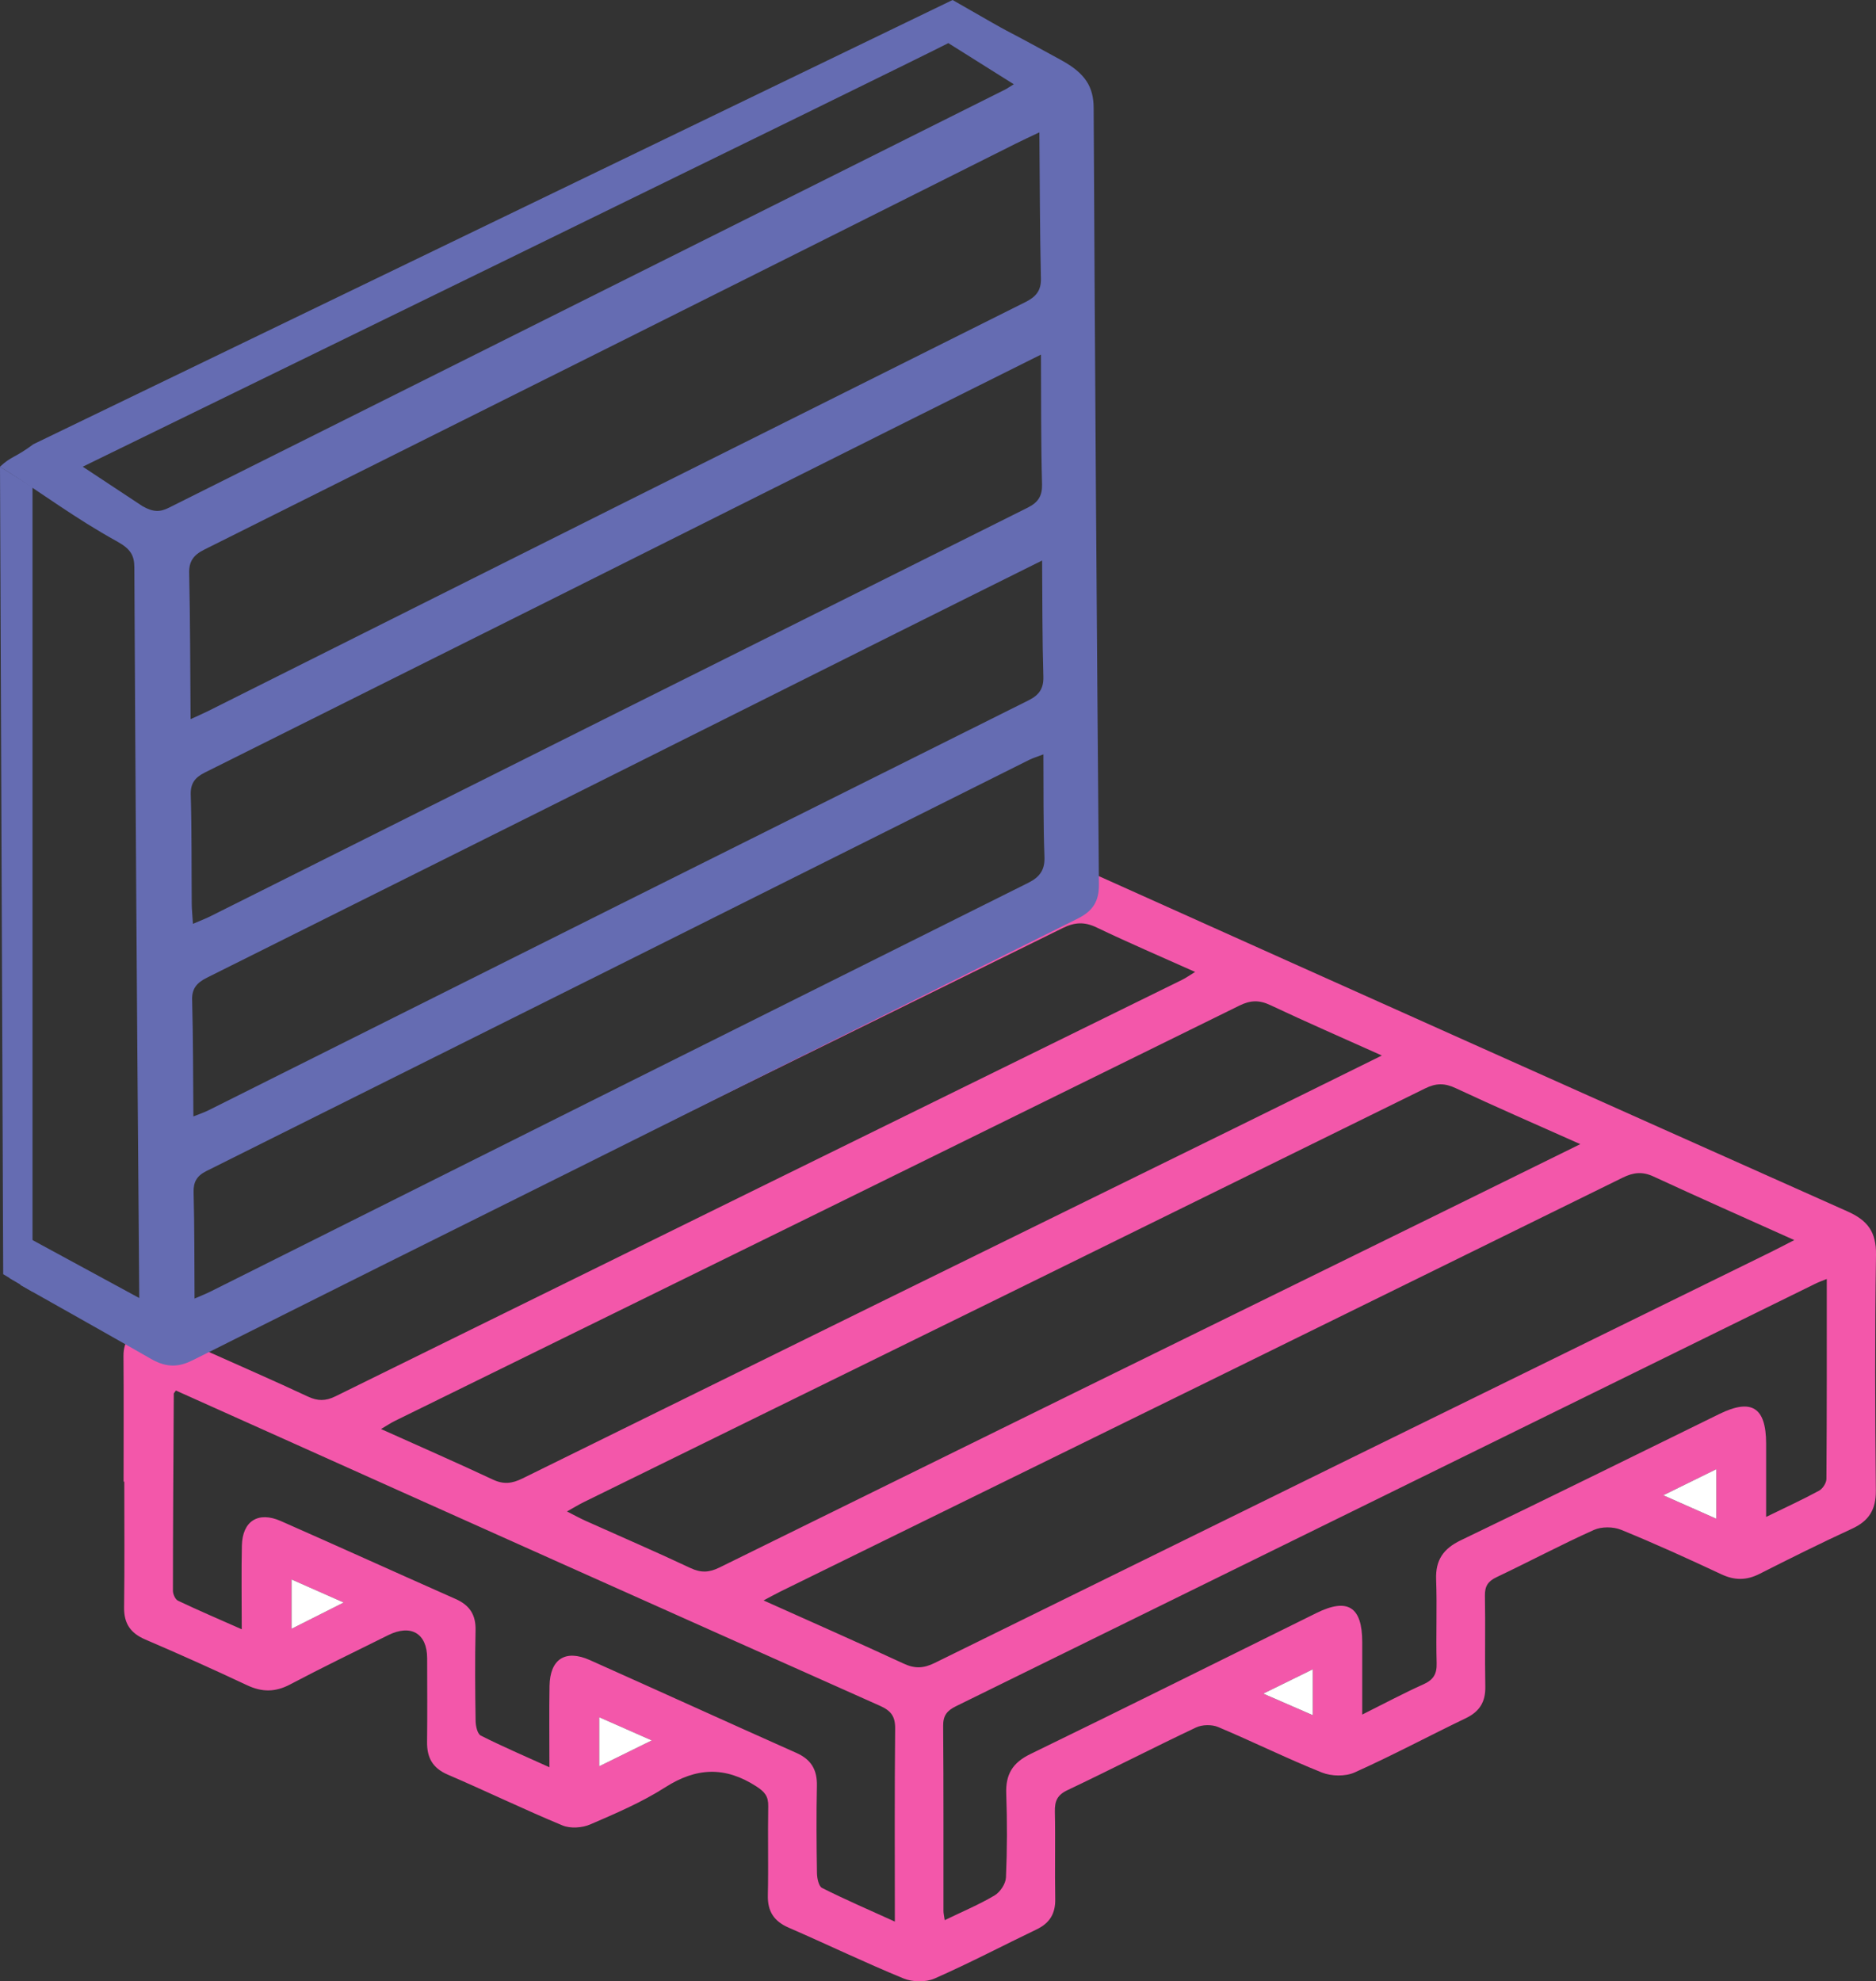
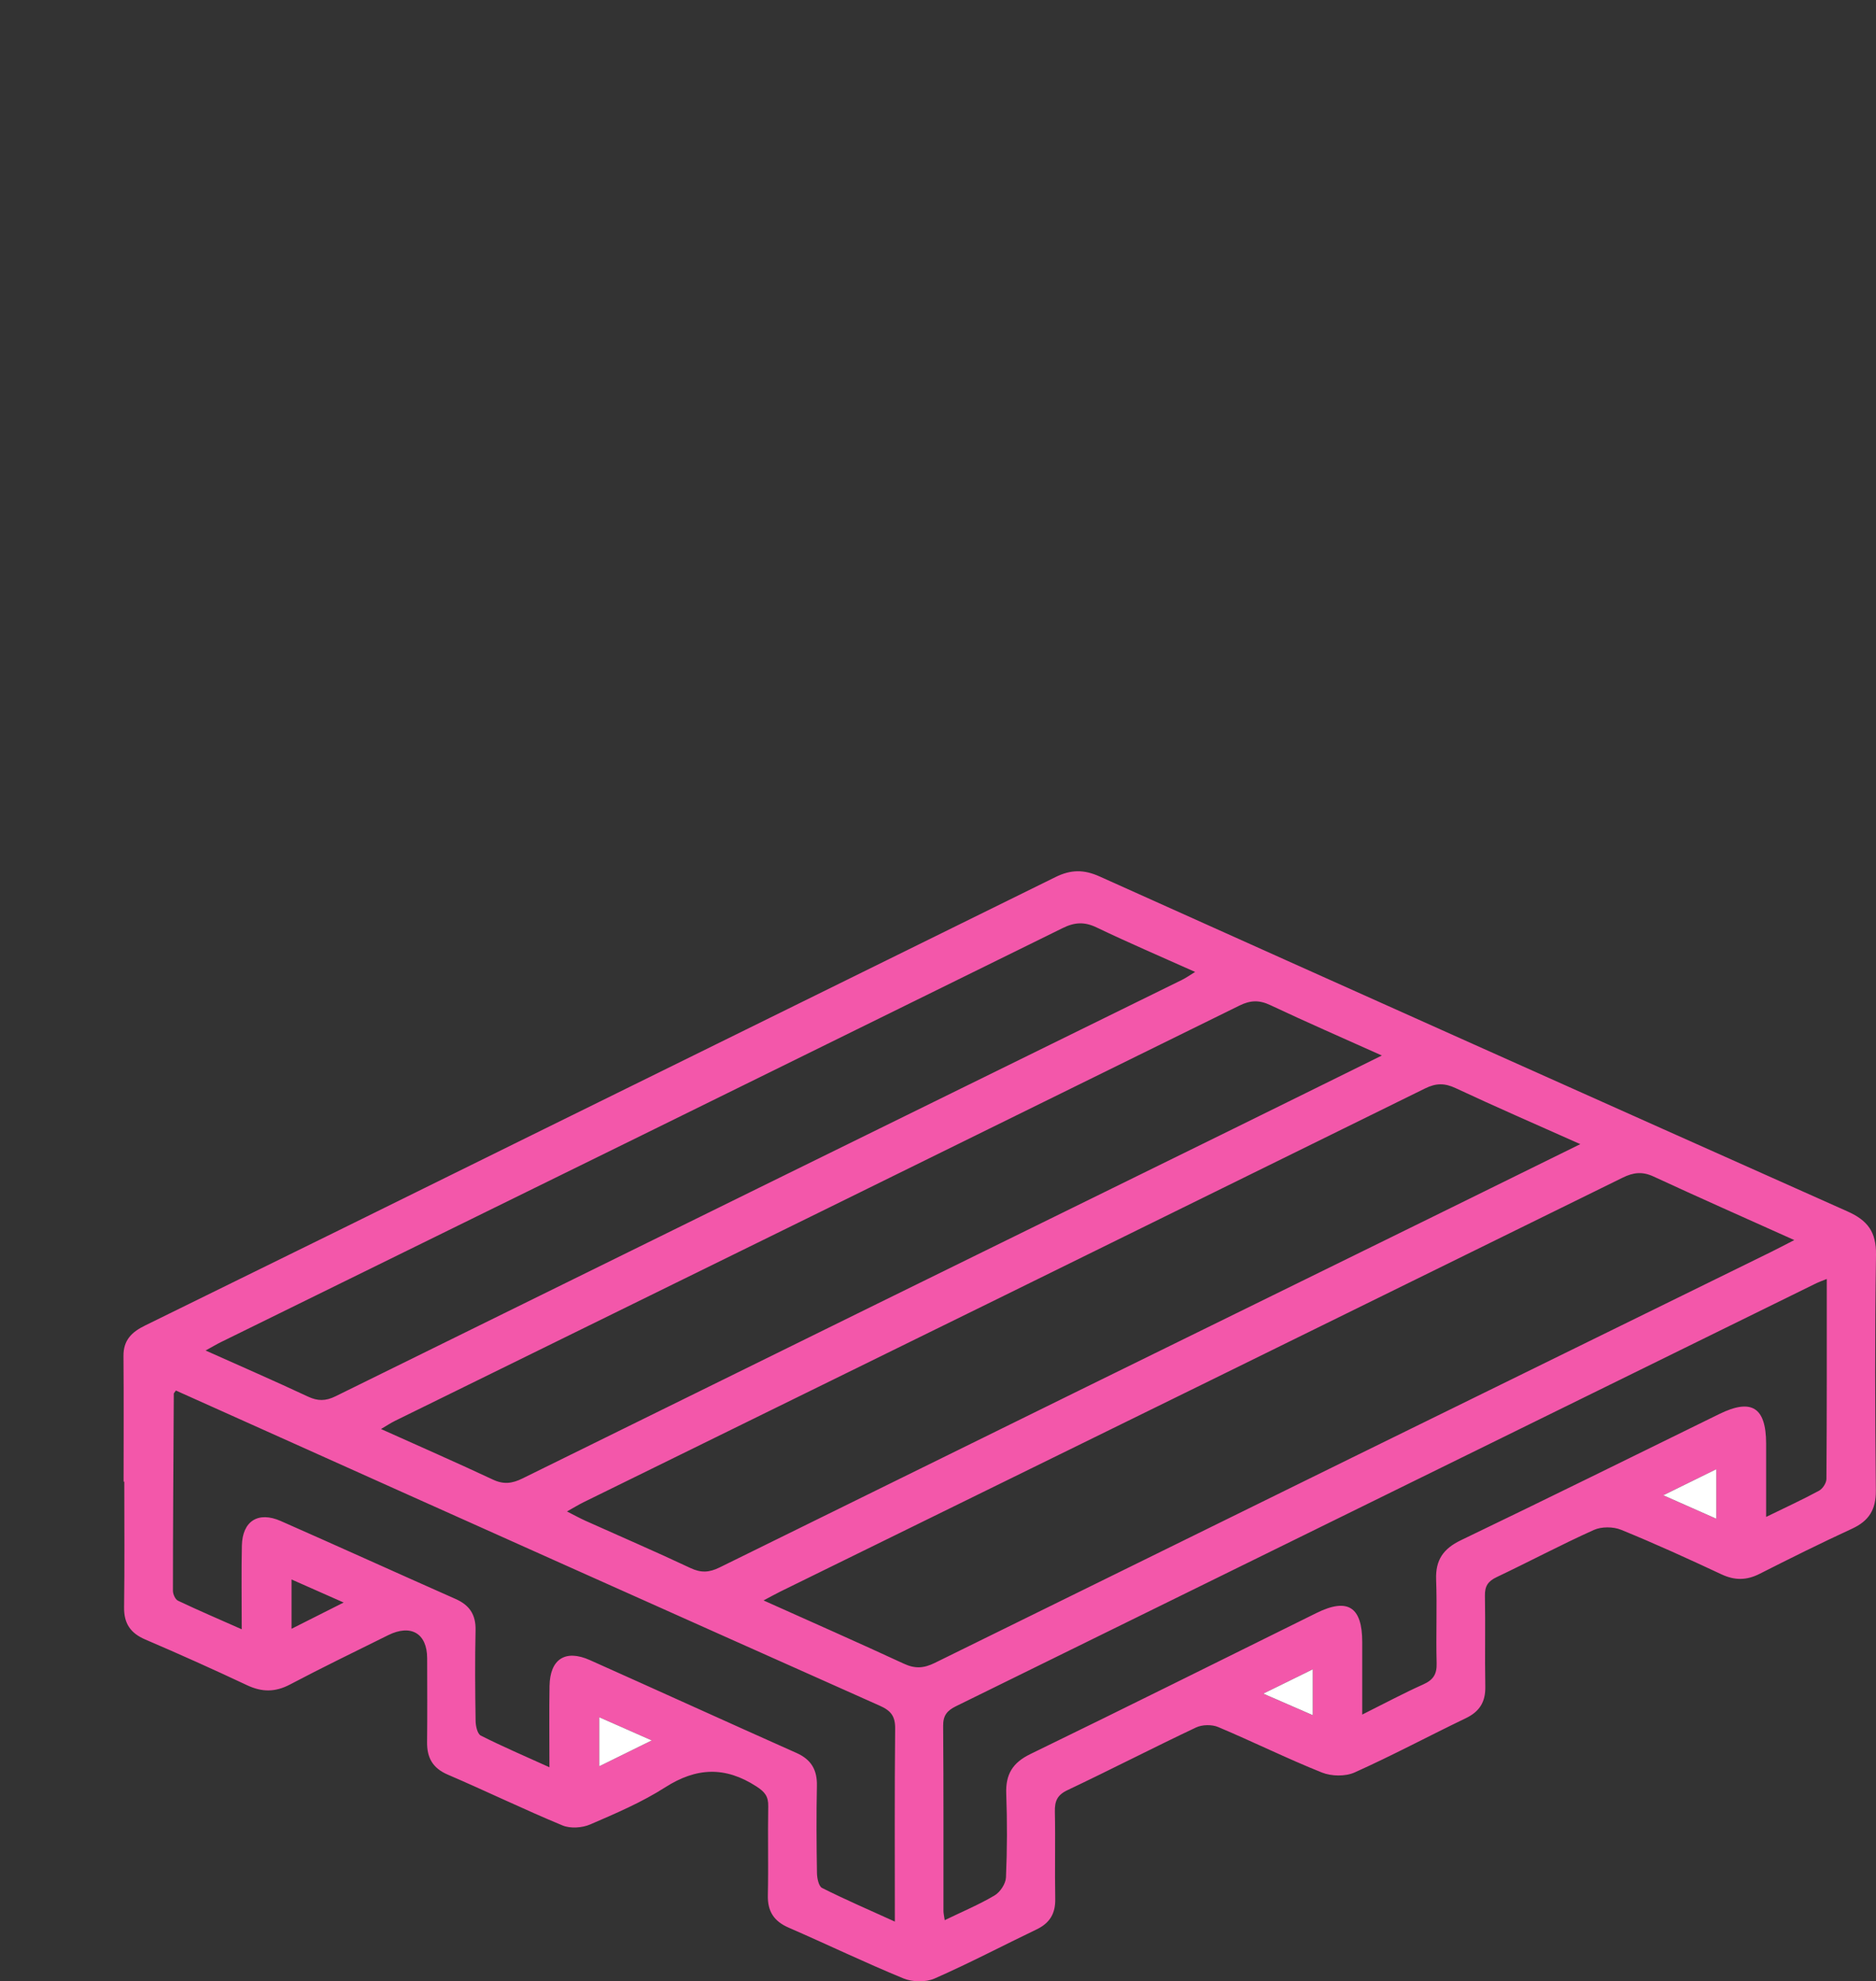
<svg xmlns="http://www.w3.org/2000/svg" id="Слой_1" data-name="Слой 1" viewBox="0 0 6837.07 7221.09">
  <rect x="0" y="0" width="6837.07" height="7221.09" fill="#333333" stroke="none" />
  <defs>
    <style>.cls-1{fill:#f357aa;}.cls-2{fill:#fff;}.cls-3{fill:#656cb2;}</style>
  </defs>
  <path class="cls-1" d="M450.46,5399.93c0-152.72.82-305.45-.42-458.16-.47-57.34,29.83-86.87,78.2-110.58q707.47-346.89,1413.83-696.12Q2894.18,3666.32,3846,3196.92c57.21-28.35,104.5-28.18,161.47-2.57q1361.73,612.27,2725.25,1220.57c74.16,33,105.67,75.13,104.36,158.52-4.49,286.36-3.33,572.85-.57,859.26.66,69.21-25.15,110.39-86.79,138.82-113.44,52.32-225.41,108-336.83,164.5-47.43,24.06-90.63,24.46-139,1.81-120.85-56.52-242.34-112-365.82-162.32-28.77-11.73-71.29-12-99.31.58C5689,5630,5573,5691.77,5454.33,5748.09c-31.51,14.95-43.18,33.1-42.52,67.93,2.1,110.29-.76,220.68,1.38,331,1.08,55.76-20.81,91-71.15,115.21-135.51,65.16-268.26,136.27-405.36,197.74-33.57,15.06-84.35,14.06-119.1.14-127.67-51.13-251.25-112.4-378.08-165.8-23-9.68-58.13-9-80.68,1.71-157,74.28-311.41,153.92-468.33,228.3-37.48,17.76-46.82,40.09-46,78.31,2.23,106-.71,212.19,1.35,318.23,1,53.32-20.05,88-67.68,110.89-124.09,59.56-246.09,123.82-372.09,179.13-32.09,14.1-80.44,13.21-113.32-.29-141-57.89-278.45-124.23-418.3-185-53.82-23.37-77.32-59.28-76-118.07,2.41-108.15-.58-216.42,1.39-324.6.65-35.93-12.22-52.16-43.49-72.35-113.75-73.41-218.32-69.22-332.2,3.6-85.14,54.44-179.83,94.91-273.06,135.13-29.31,12.65-72.35,15.57-101.1,3.64-140.76-58.42-278.11-125-418.18-185.18-55.25-23.73-76-61.86-75.34-118.88,1.17-101.83.41-203.68.26-305.52-.13-90.14-59-125.08-142-83.84C1295.21,6018.88,1175,6077,1057,6139.27c-53.82,28.39-102.17,28.27-156.58,2.67q-183.93-86.55-370.91-166.59c-53.56-23-78.06-58-77.25-117.16,2.08-152.74.7-305.52.7-458.28Zm2332.22,433c175.94,79,344.48,153.17,511.52,230.6,40.49,18.77,72.23,17,112.41-2.8q1522.45-749.81,3046.26-1497c25.73-12.63,51.07-26.08,86.39-44.17-177.83-80-346-154.24-512.86-231.57-40.89-19-73.45-15.18-113,4.29q-1534,755.16-3069.1,1508.19c-18.58,9.14-36.63,19.31-61.62,32.53Zm2976.66-1663c-161-71.93-308.51-135.86-454-204-40.33-18.9-71.37-18.85-111.69,1Q3660.92,4722.21,2127,5474.93c-18.09,8.89-35.3,19.55-60.71,33.73,28,14.13,47.63,25.06,68.08,34.25,127.46,57.25,255.84,112.52,382.21,172.05,38.4,18.09,68.36,16.31,105.88-2.18q1313.4-647.19,2627.88-1292.19c164.89-81,329.65-162.29,509-250.64Zm-723.21-323c-141.93-63.75-275.15-121.78-406.53-183.7-40.24-19-72.39-18.05-112.33,1.62Q2978.85,4422.79,1439.4,5178.57c-15.51,7.63-30,17.43-50.77,29.65,142.25,64,276,122.55,408.2,184.49,38.91,18.23,69.76,14.17,107.25-4.31q1293.27-637.47,2587.58-1272.83c178.41-87.68,356.56-175.89,544.47-268.63Zm1621.55,814.41c-18.4,7.41-28.14,10.63-37.26,15.11q-1567.89,771.18-3136,1541.9c-32.47,15.94-47.4,33.38-47.09,71.63,1.85,224.86.9,449.75,1.13,674.62,0,9.27,2.44,18.53,4.57,33.62,65.22-31.59,125.86-56.95,181.82-90.2,20.21-12,40.38-42.44,41.38-65.3,4.45-101.64,4.71-203.68,1-305.38-2.57-70.32,22.95-112.87,87.84-144.41,348.59-169.38,695.34-342.58,1042.85-514.19,113.84-56.22,166.58-22.58,166.74,105.61.1,85.23,0,170.45,0,264.57,82.14-41,151.11-78,222.39-109.93,36.17-16.18,49.89-36.85,48.8-76.83-2.77-101.75,1.86-203.73-1.86-305.43-2.6-71.22,26.17-112.37,90.24-143.18,314.94-151.41,628.2-306.32,942-460.12,117.4-57.54,170.12-24.44,170.43,107.61.2,85.69,0,171.37,0,267.53,72.44-35.36,133.66-63.45,192.74-95.48,13.25-7.18,26.94-28.1,27-42.78,1.76-239.56,1.28-479.13,1.28-729Zm-2302-1119c-124.38-55.74-242.91-106.41-359-162.1-44.39-21.29-79.94-19.37-123.69,2.19q-1533.45,755.75-3068,1509.14c-15.9,7.81-31.13,17-55.71,30.51,130.46,58.39,252.41,111.41,372.78,167.79,35.8,16.77,64.48,16.91,100.46-.82q1542.12-759.82,3085.17-1517.77c14.59-7.2,28-16.8,48-29ZM2002.4,6440.93c0-106.15-1.28-201.21.35-296.21,1.69-98.21,57.72-134.31,147-94.37,251.22,112.32,501.63,226.42,753,338.46,53.65,23.92,75.71,61.42,74.47,119.55-2.27,106-1.53,212.14.21,318.18.3,18.78,6.19,48.09,18.63,54.33,84.46,42.41,171.36,79.94,265.23,122.56,0-241-1.31-472,1.11-703,.48-45.46-15.18-65.56-55.91-83.73Q2057.86,5704.36,910.61,5188.85c-90.32-40.49-180.62-81-269.54-120.93-5.47,7.94-7.68,9.65-7.69,11.37-1.42,239.47-3,478.95-3.14,718.43,0,12.42,8.51,31.5,18.41,36.2,73.57,34.95,148.5,67,232.36,104.17,0-110.56-1.73-207.91.5-305.17,2.06-89.34,59.39-125.72,141.71-89.44,212.81,93.8,424.57,190,637.23,284.16,50.71,22.45,74,57.06,72.73,113.66-2.44,110.25-1.56,220.61.17,330.9.29,18.42,6.52,47.05,18.91,53.31C1831.07,6365.3,1912.34,6400.12,2002.4,6440.93Zm181.5-3.65,191.39-94.14-191.39-84.41Zm3878-987.65,193.31,85.68V5354.67ZM1062.54,5936.28l189.87-95.71-189.87-84ZM4604,6172.57l180.38,78.56V6084Z" transform="translate(0 0)" />
-   <path class="cls-2" d="M2183.9,6437.28V6258.73l191.39,84.41Z" transform="translate(0 0)" />
+   <path class="cls-2" d="M2183.9,6437.28V6258.73l191.39,84.41" transform="translate(0 0)" />
  <path class="cls-2" d="M6061.86,5449.63l193.31-95v180.64Z" transform="translate(0 0)" />
-   <path class="cls-2" d="M1062.54,5936.28V5756.57l189.87,84Z" transform="translate(0 0)" />
  <path class="cls-2" d="M4604,6172.57,4784.39,6084v167.13Z" transform="translate(0 0)" />
-   <path class="cls-3" d="M37.66,4475.69q-1,55.92-1.67,111.84-.41,35.46-.88,71l40.22,22.78-1.14,1.92c159.05,89.85,318.48,179.06,476.94,269.86,59.5,34.09,104.17,28,151.08,4.44q686.24-344.23,1374.39-686.19,925.47-462.18,1851.57-923.67c55.8-27.66,77.35-64.4,76.85-123.63Q3993,1808.51,3985.83,393.92c-.34-76.9-29.7-126.08-117.14-174.12-300.28-165-100-49.18-397-219.8L121.77,1618.93l70.9,40.09c-39.95-22.59-30.94-17.53-70.9-40.09-67.62,50.53-79.7,42.56-121.77,82,170.19,107.23,266.59,183.69,428.09,273.25,47.57,26.37,61.31,50.34,61.52,92.59q5.94,1191.61,15.78,2384c.67,93.81,1.42,187.64,2.12,280M301.59,1700.93S3323.33,226.34,3456.16,157.15l238.59,149.93c-16.17,9.9-24,15.56-32.85,20Q2138.56,1088.57,615.59,1850.42c-31.52,15.79-56.53,17.1-96.22-5.64m170,244.14c-1-42.43,15.49-66,54.55-85.48q1480.3-738.81,2958.45-1480.18c25-12.51,50.62-24.24,85.68-41,1.58,184.85,1.66,358.92,5.57,533.69,1,42.84-17.94,65.85-56.38,85Q2246.14,1845.66,756.77,2592.38c-18,9-36.93,17-62.19,28.61-1.4-182.81-1.26-357.07-5.16-532.07Zm5.76,807.71c-1.2-40.4,14.41-62.56,50.9-80.77Q2023.35,2178.69,3298.88,1539.4c160.13-80.12,320.48-160,494.9-247,.93,167.12-.24,319,3.93,471.87,1.15,42.37-13.16,66.4-52.37,86Q2254.78,2593.78,766.19,3339.77c-17.57,8.78-36.58,15.85-63,27.2-1.87-30-4.22-51.65-4.39-72.91-1.09-132.49.32-264.49-3.62-397.43Zm5,747.38c-1.11-40.88,17.29-62.4,53.76-80.59q1258-627.27,2514.18-1256.62c173.29-86.67,347-172.85,529.88-263.93,1.2,147.5.43,284.88,4.57,423.13,1.26,42.35-14.46,66.72-53.29,86.1Q2253.24,3298.52,759,4047c-15.07,7.53-31.91,13-54.2,21.9-1.23-147.87-.79-286-4.58-424.88Zm3047.29-426.44q-1491.45,743.83-2981,1490c-15.45,7.72-32,14.12-57.37,25.22-.87-135.45-.08-261.15-3.49-387.61-1-37.61,12-59.92,47-77.37q1499.73-748.25,2997.88-1498.18c14.17-7.09,30.32-11.83,52.19-20.21.9,129.18-.77,250.85,3.89,373.6C3808.3,3169.94,3790,3196.36,3747.42,3217.57Z" transform="translate(0 0)" />
  <path d="M2600.07,246.81" transform="translate(0 0)" />
  <path class="cls-2" d="M2878.07-125" transform="translate(0 0)" />
-   <path class="cls-2" d="M1565.07,790.17" transform="translate(0 0)" />
  <path class="cls-2" d="M338.74,4976.89" transform="translate(0 0)" />
  <path class="cls-2" d="M695.07,5102.38" transform="translate(0 0)" />
  <path d="M3471.68,0" transform="translate(0 0)" />
-   <polyline class="cls-3" points="0 1700.93 11.65 4643.94 118.45 4708.18 118.45 1775.68" />
</svg>